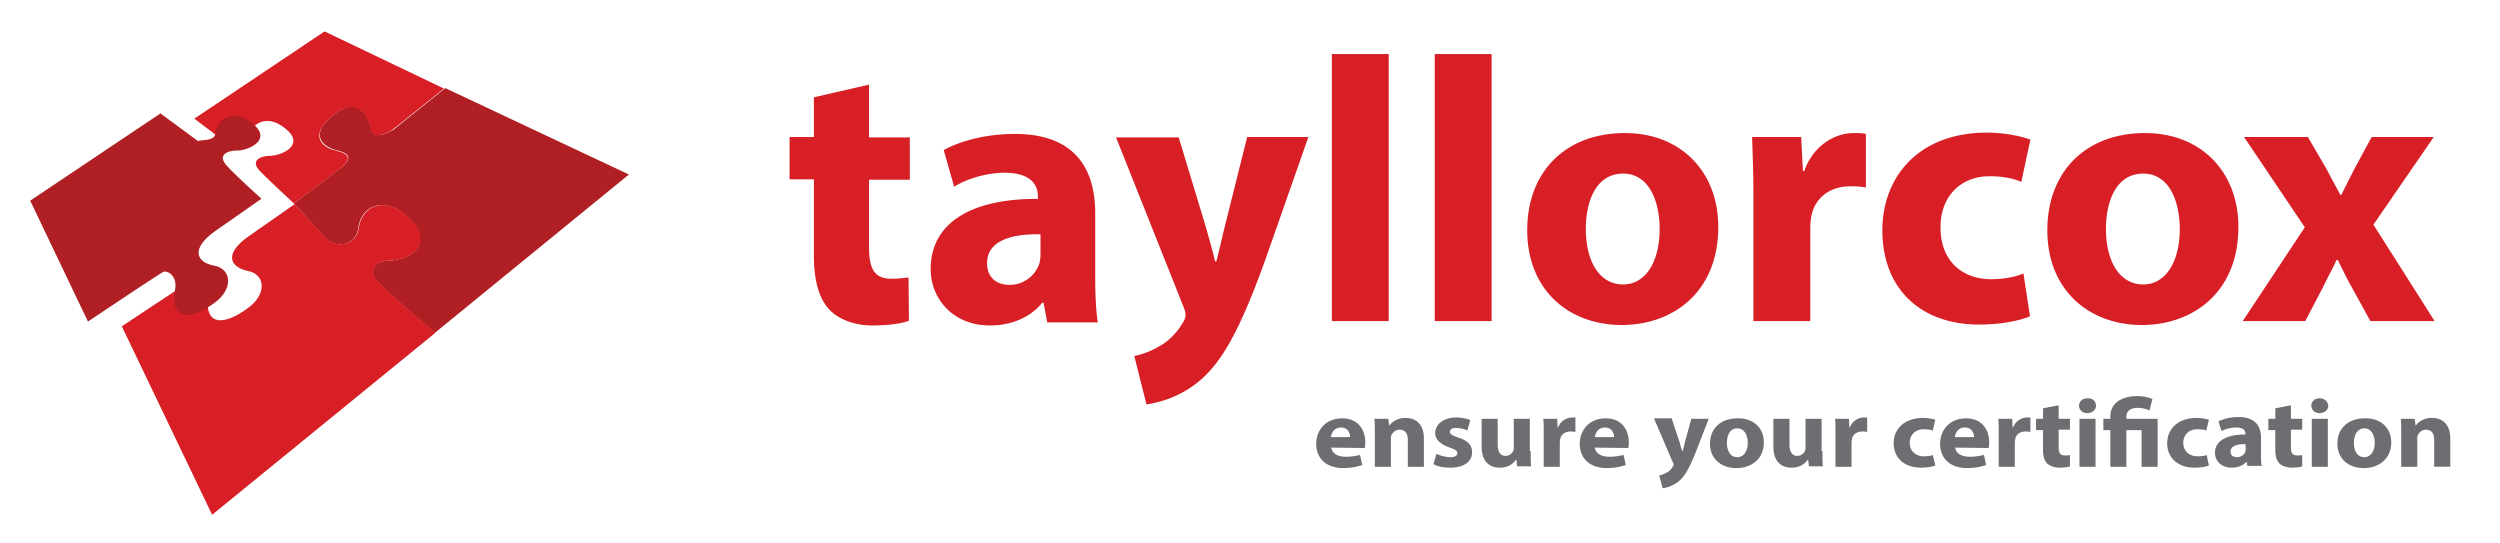
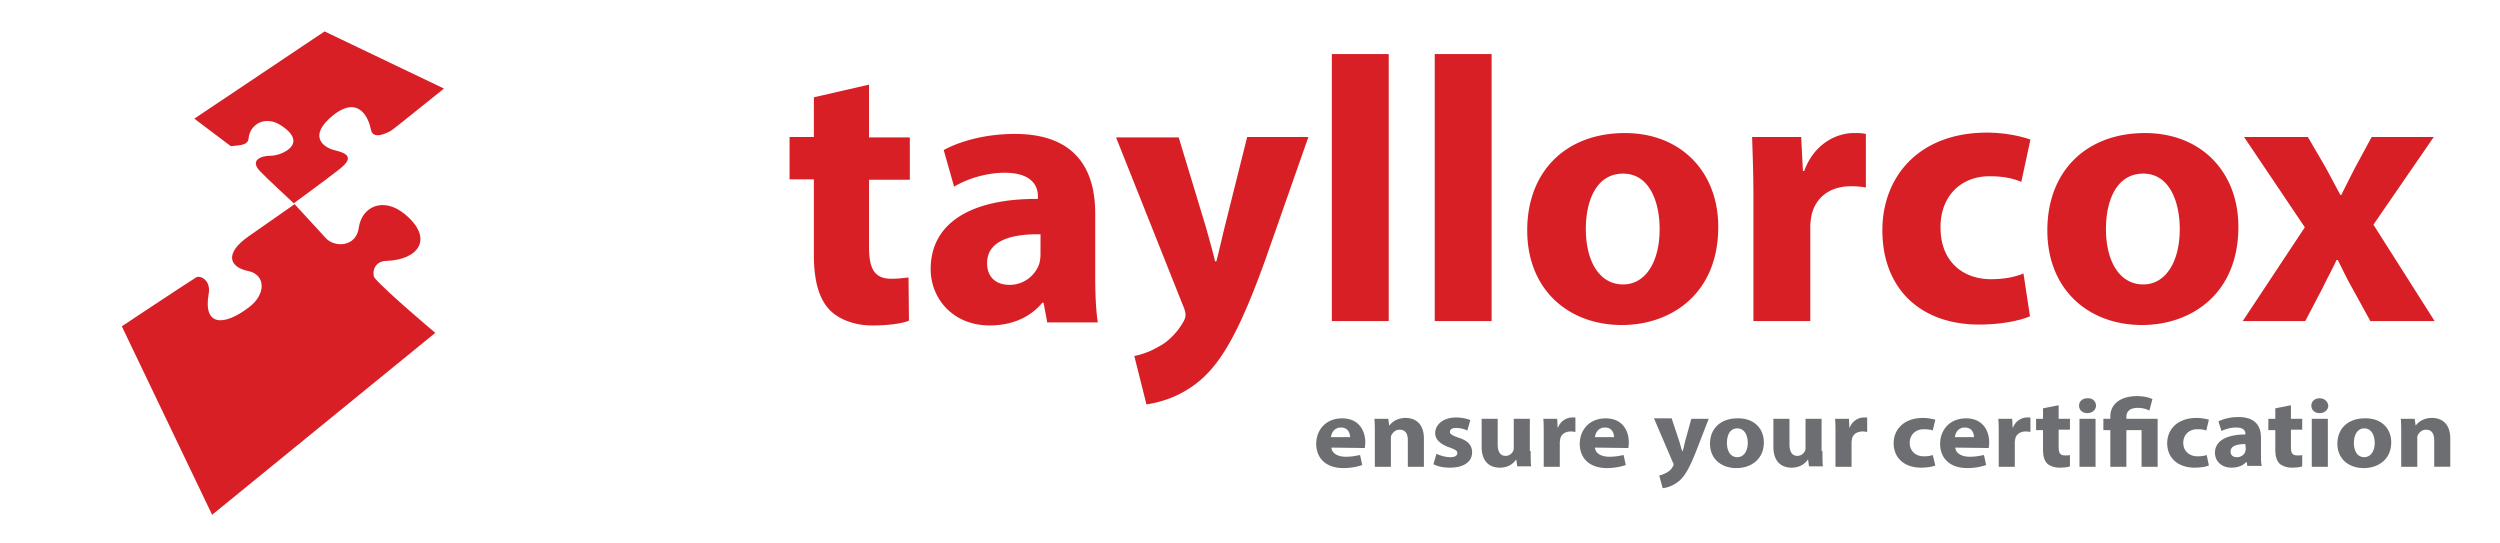
<svg xmlns="http://www.w3.org/2000/svg" width="313" height="68" fill="none">
  <path d="M108.801 10.596v6.609h5.11v5.298h-5.11v8.356c0 2.786.652 4.042 2.827 4.042.869 0 1.576-.11 2.12-.164l.054 5.407c-.924.383-2.609.601-4.62.601-2.284 0-4.24-.819-5.328-1.966-1.304-1.365-1.956-3.605-1.956-6.827v-9.504h-3.044V17.15h3.044v-4.97l6.903-1.584zM131.087 40.2l-.434-2.295h-.163c-1.522 1.857-3.86 2.84-6.578 2.84-4.62 0-7.392-3.386-7.392-7.045 0-5.954 5.327-8.849 13.426-8.794v-.328c0-1.201-.652-2.95-4.186-2.95-2.337 0-4.837.82-6.305 1.749l-1.305-4.588c1.577-.874 4.729-2.021 8.915-2.021 7.664 0 10.056 4.533 10.056 9.94v8.03c0 2.239.109 4.314.326 5.625h-6.36v-.164zm-.869-10.87c-3.751-.054-6.632.874-6.632 3.605 0 1.857 1.196 2.73 2.827 2.73 1.793 0 3.207-1.2 3.696-2.62.109-.383.163-.82.163-1.203V29.33h-.054zm17.34-12.18l3.425 11.306c.38 1.366.869 3.059 1.141 4.26h.163c.326-1.201.707-2.949 1.033-4.26l2.827-11.306h7.664l-5.327 15.184c-3.262 9.121-5.49 12.835-8.045 15.13-2.5 2.184-5.11 2.894-6.903 3.167l-1.522-6.062a9.699 9.699 0 003.098-1.202c1.087-.546 2.229-1.693 2.935-2.895.218-.328.381-.71.381-1.038 0-.218-.055-.6-.326-1.201l-8.372-21.028h7.828v-.055zm19.189-10.377h7.121v33.426h-7.121V6.773zm12.883 0h7.121v33.426h-7.121V6.773zm35.496 21.629c0 8.41-5.926 12.289-12.068 12.289-6.686 0-11.85-4.424-11.85-11.852s4.892-12.18 12.231-12.18c7.012 0 11.687 4.86 11.687 11.743zm-16.58.273c0 3.932 1.631 6.936 4.675 6.936 2.772 0 4.566-2.785 4.566-6.936 0-3.441-1.304-6.937-4.566-6.937-3.424 0-4.675 3.496-4.675 6.937zm20.982-3.933c0-3.386-.108-5.626-.163-7.592h6.143l.217 4.26h.163c1.196-3.331 3.968-4.751 6.197-4.751.652 0 .978 0 1.522.109v6.718c-.489-.11-1.141-.164-1.903-.164-2.609 0-4.402 1.42-4.892 3.605a7.495 7.495 0 00-.163 1.584v11.688h-7.121V24.742zm34.627 14.856c-1.251.547-3.642 1.038-6.36 1.038-7.393 0-12.122-4.533-12.122-11.798 0-6.718 4.566-12.234 13.1-12.234 1.848 0 3.914.328 5.436.874l-1.142 5.298c-.869-.382-2.12-.71-3.968-.71-3.75 0-6.197 2.676-6.142 6.445 0 4.26 2.826 6.445 6.305 6.445 1.685 0 2.99-.273 4.077-.71l.816 5.352zm26.091-11.196c0 8.41-5.925 12.289-12.068 12.289-6.686 0-11.85-4.424-11.85-11.852s4.892-12.18 12.231-12.18c7.012 0 11.687 4.86 11.687 11.743zm-16.58.273c0 3.932 1.631 6.936 4.675 6.936 2.772 0 4.566-2.785 4.566-6.936 0-3.441-1.304-6.937-4.566-6.937-3.424 0-4.675 3.496-4.675 6.937zm25.278-11.525l2.228 3.823c.653 1.202 1.251 2.349 1.849 3.441h.108a214.162 214.162 0 011.794-3.55l2.011-3.714h7.774l-7.556 10.979 7.664 12.07h-8.045l-2.283-4.15c-.652-1.148-1.196-2.295-1.794-3.496h-.163c-.543 1.201-1.196 2.348-1.739 3.495l-2.174 4.151h-7.828l7.773-11.743-7.61-11.306h7.991z" fill="#D81F26" />
  <path d="M166.693 56.039c.054.764.869 1.147 1.793 1.147.707 0 1.251-.11 1.794-.219l.272 1.256a7.48 7.48 0 01-2.337.383c-2.175 0-3.425-1.202-3.425-3.059 0-1.53 1.033-3.168 3.262-3.168 2.065 0 2.88 1.53 2.88 3.004 0 .328-.054.601-.054.71l-4.185-.054zm2.337-1.311c0-.437-.217-1.202-1.142-1.202-.869 0-1.195.71-1.25 1.202h2.392zm3.099-.383c0-.764 0-1.365-.055-1.911h1.74l.108.819h.055c.272-.382.924-.928 2.011-.928 1.305 0 2.283.819 2.283 2.566v3.55h-2.011V55.11c0-.765-.272-1.31-1.033-1.31-.544 0-.87.382-1.033.71-.054.108-.054.272-.054.49v3.442h-2.011v-4.097zm7.718 2.458c.381.219 1.142.437 1.74.437.598 0 .869-.218.869-.492 0-.327-.217-.436-.924-.71-1.304-.436-1.848-1.092-1.848-1.802 0-1.092 1.033-1.966 2.609-1.966.761 0 1.414.164 1.794.327l-.38 1.311c-.272-.163-.87-.327-1.414-.327-.489 0-.761.163-.761.491 0 .273.272.437 1.033.71 1.25.383 1.74.983 1.74 1.857 0 1.093-.924 1.912-2.773 1.912-.869 0-1.576-.164-2.065-.437l.38-1.31zm11.795-.328c0 .765 0 1.42.055 1.912h-1.74l-.108-.82h-.055c-.272.383-.869.984-2.011.984-1.305 0-2.283-.765-2.283-2.622v-3.495h2.011v3.222c0 .874.326 1.42.979 1.42.543 0 .869-.382.978-.655.054-.11.054-.273.054-.383v-3.604h2.012v4.041h.108zm1.632-2.075c0-.874 0-1.475-.054-1.966h1.739l.055 1.092h.054c.326-.874 1.141-1.256 1.739-1.256h.435v1.802c-.163 0-.326-.054-.543-.054-.761 0-1.251.382-1.359.928 0 .11-.055.273-.055.437v3.059h-2.011V54.4zm6.414 1.639c.054.764.869 1.147 1.794 1.147.706 0 1.25-.11 1.793-.219l.272 1.256a7.48 7.48 0 01-2.337.383c-2.175 0-3.425-1.202-3.425-3.059 0-1.53 1.033-3.168 3.262-3.168 2.065 0 2.881 1.53 2.881 3.004 0 .328-.055.601-.055.71l-4.185-.054zm2.391-1.311c0-.437-.217-1.202-1.141-1.202-.87 0-1.196.71-1.25 1.202h2.391zm7.23-2.294l.978 2.95c.109.382.218.818.326 1.091h.055c.108-.327.217-.764.271-1.092l.816-2.95h2.174l-1.522 3.933c-.924 2.349-1.522 3.332-2.283 3.933-.707.546-1.413.764-1.957.82l-.435-1.585c.272-.054.544-.164.87-.328.326-.163.652-.437.815-.764.055-.11.109-.164.109-.273 0-.055 0-.164-.109-.328l-2.337-5.462h2.229v.055zm11.524 2.949c0 2.185-1.685 3.223-3.424 3.223-1.903 0-3.316-1.147-3.316-3.059 0-1.912 1.359-3.168 3.424-3.168 2.012-.054 3.316 1.202 3.316 3.004zm-4.62.055c0 1.037.435 1.802 1.304 1.802.761 0 1.305-.71 1.305-1.802 0-.874-.381-1.803-1.305-1.803-.978 0-1.304.929-1.304 1.803zm11.959 1.037c0 .765 0 1.42.054 1.912h-1.739l-.109-.82h-.054c-.272.383-.87.984-2.012.984-1.304 0-2.283-.765-2.283-2.622v-3.495h2.012v3.222c0 .874.326 1.42.978 1.42.544 0 .87-.382.978-.655.055-.11.055-.273.055-.383v-3.604h2.011v4.041h.109zm1.63-2.075c0-.874 0-1.475-.054-1.966h1.739l.055 1.092h.054c.326-.874 1.142-1.256 1.74-1.256h.435v1.802c-.164 0-.327-.054-.544-.054-.761 0-1.25.382-1.359.928 0 .11-.054.273-.054.437v3.059h-2.012V54.4zm12.502 3.878c-.38.164-1.033.273-1.794.273-2.065 0-3.424-1.202-3.424-3.059 0-1.747 1.305-3.167 3.696-3.167.544 0 1.087.109 1.522.218l-.326 1.365c-.217-.109-.598-.163-1.141-.163-1.033 0-1.74.71-1.74 1.693 0 1.092.816 1.693 1.74 1.693.489 0 .869-.055 1.141-.164l.326 1.31zm2.501-2.239c.054.764.87 1.147 1.794 1.147.706 0 1.25-.11 1.794-.219l.271 1.256a7.475 7.475 0 01-2.337.383c-2.174 0-3.425-1.202-3.425-3.059 0-1.53 1.033-3.168 3.262-3.168 2.065 0 2.881 1.53 2.881 3.004 0 .328-.055.601-.055.71l-4.185-.054zm2.337-1.311c0-.437-.217-1.202-1.141-1.202-.87 0-1.196.71-1.25 1.202h2.391zm3.099-.328c0-.874 0-1.475-.054-1.966h1.739l.054 1.092h.055c.326-.874 1.141-1.256 1.739-1.256h.435v1.802c-.163 0-.326-.054-.544-.054-.761 0-1.25.382-1.359.928 0 .11-.054.273-.054.437v3.059h-2.011V54.4zm7.502-3.66v1.694h1.413v1.365h-1.413v2.185c0 .71.163 1.038.815 1.038.272 0 .435 0 .598-.055v1.42c-.272.11-.761.164-1.305.164-.652 0-1.196-.219-1.522-.492-.38-.382-.543-.928-.543-1.747v-2.458h-.87v-1.42h.87v-1.311l1.957-.383zm4.674.055c0 .492-.435.929-1.087.929-.653 0-1.033-.437-1.033-.929 0-.546.435-.928 1.033-.928.652-.055 1.087.382 1.087.928zm-2.066 7.647v-6.008h2.011v6.008h-2.011zm3.86 0v-4.588h-.87v-1.42h.87v-.273c0-1.639 1.359-2.568 3.37-2.568.706 0 1.522.164 1.902.383l-.38 1.42a3.246 3.246 0 00-1.468-.328c-1.033 0-1.413.492-1.413 1.147v.219h3.914v6.008h-2.012v-4.588h-1.902v4.588h-2.011zm12.339-.164c-.38.164-1.032.273-1.793.273-2.066 0-3.425-1.202-3.425-3.059 0-1.747 1.305-3.167 3.696-3.167.544 0 1.088.109 1.522.218l-.326 1.365c-.217-.109-.598-.163-1.141-.163-1.033 0-1.74.71-1.74 1.693 0 1.092.816 1.693 1.794 1.693.489 0 .87-.055 1.142-.164l.271 1.31zm4.838.164l-.108-.601h-.055c-.435.491-1.087.71-1.848.71-1.304 0-2.065-.874-2.065-1.857 0-1.53 1.522-2.294 3.805-2.294v-.11c0-.327-.163-.764-1.196-.764-.653 0-1.359.218-1.794.437l-.381-1.202c.435-.218 1.305-.546 2.501-.546 2.174 0 2.826 1.202 2.826 2.567v2.076c0 .6 0 1.147.109 1.474h-1.794v.11zm-.271-2.84c-1.033 0-1.849.218-1.849.928 0 .492.327.71.816.71.489 0 .924-.328 1.033-.71 0-.11.054-.218.054-.328l-.054-.6zm5.707-4.862v1.694h1.413v1.365h-1.413v2.185c0 .71.163 1.038.815 1.038.272 0 .435 0 .598-.055v1.42c-.272.11-.761.164-1.305.164-.652 0-1.195-.219-1.522-.492-.38-.382-.543-.928-.543-1.747v-2.458h-.87v-1.42h.87v-1.311l1.957-.383zm4.675.055c0 .492-.435.929-1.087.929-.653 0-1.033-.437-1.033-.929 0-.546.435-.928 1.033-.928.598 0 1.033.382 1.087.928zm-2.066 7.647v-6.008h2.012v6.008h-2.012zm9.947-3.059c0 2.185-1.685 3.223-3.424 3.223-1.903 0-3.316-1.147-3.316-3.059 0-1.912 1.359-3.168 3.424-3.168 2.011-.054 3.316 1.202 3.316 3.004zm-4.675.055c0 1.037.435 1.802 1.305 1.802.761 0 1.304-.71 1.304-1.802 0-.874-.38-1.803-1.304-1.803s-1.305.929-1.305 1.803zm5.926-1.093c0-.764 0-1.365-.055-1.911h1.74l.108.819h.055c.271-.382.924-.928 2.011-.928 1.305 0 2.283.819 2.283 2.566v3.55h-2.011V55.11c0-.765-.272-1.31-1.033-1.31-.544 0-.87.382-1.033.71-.054.108-.054.272-.054.49v3.442h-2.011v-4.097z" fill="#6D6E71" />
-   <path d="M78.74 21.847L55.748 11.033l-6.468 5.189s-2.446 1.529-2.773.054c-.271-1.474-1.467-4.478-4.729-1.911-3.261 2.567-1.196 3.987.109 4.37 1.305.327 2.772.764.652 2.402-2.12 1.639-5.762 4.315-5.762 4.315l3.968 4.37c1.033 1.147 3.806 1.256 4.132-1.366.326-2.567 3.044-3.878 5.762-1.638 3.696 3.058 1.685 5.735-2.338 5.844-1.685.055-1.794 1.748-1.413 2.185 1.576 1.802 7.556 6.827 7.556 6.827L78.74 21.847z" fill="#AF1F23" />
  <path d="M40.636 3.933L24.328 14.856l4.566 3.441c.761-.109 2.175 0 2.229-.983.163-1.748 2.065-2.895 4.022-1.638 3.642 2.348.055 3.823-1.25 3.823s-2.61.6-1.359 1.912c1.142 1.201 3.75 3.55 4.24 4.041.272-.218 3.696-2.676 5.708-4.26 2.12-1.639.652-2.075-.653-2.403-1.304-.328-3.37-1.748-.108-4.37 3.261-2.567 4.457.437 4.729 1.857.272 1.257 2.011.383 2.555.055l.924-.71 5.653-4.533-14.949-7.155zM26.557 64.45l27.94-22.776s-5.979-5.025-7.555-6.827c-.38-.437-.272-2.13 1.413-2.185 4.023-.11 6.034-2.786 2.337-5.844-2.718-2.24-5.381-.929-5.762 1.638-.326 2.567-3.098 2.513-4.13 1.366l-3.914-4.26-5.708 3.987c-3.153 2.184-2.446 3.878-.163 4.37 2.283.436 2.337 2.949.108 4.587-3.098 2.349-5.707 2.349-5-1.693.326-1.693-1.033-2.403-1.577-2.076-2.065 1.311-9.295 6.118-9.295 6.118L26.557 64.45z" fill="#D81F26" />
-   <path d="M3.781 25.124l7.23 15.13c.76-.492 7.338-4.916 9.35-6.172.489-.328 1.848.382 1.576 2.075-.707 4.042 1.848 4.042 5 1.694 2.23-1.64 2.12-4.151-.108-4.588-2.283-.437-2.99-2.13.163-4.37l5.708-3.987-.055-.11c-.543-.49-3.152-2.84-4.24-4.041-1.25-1.366.055-1.912 1.36-1.912 1.304 0 4.892-1.474 1.25-3.823-1.903-1.256-3.86-.11-4.023 1.639-.109.983-1.468.819-2.229.983L20.09 14.2 3.78 25.124zm41.475-9.722l-.434.328a.674.674 0 00.163-.11l.271-.218z" fill="#AF1F23" />
</svg>